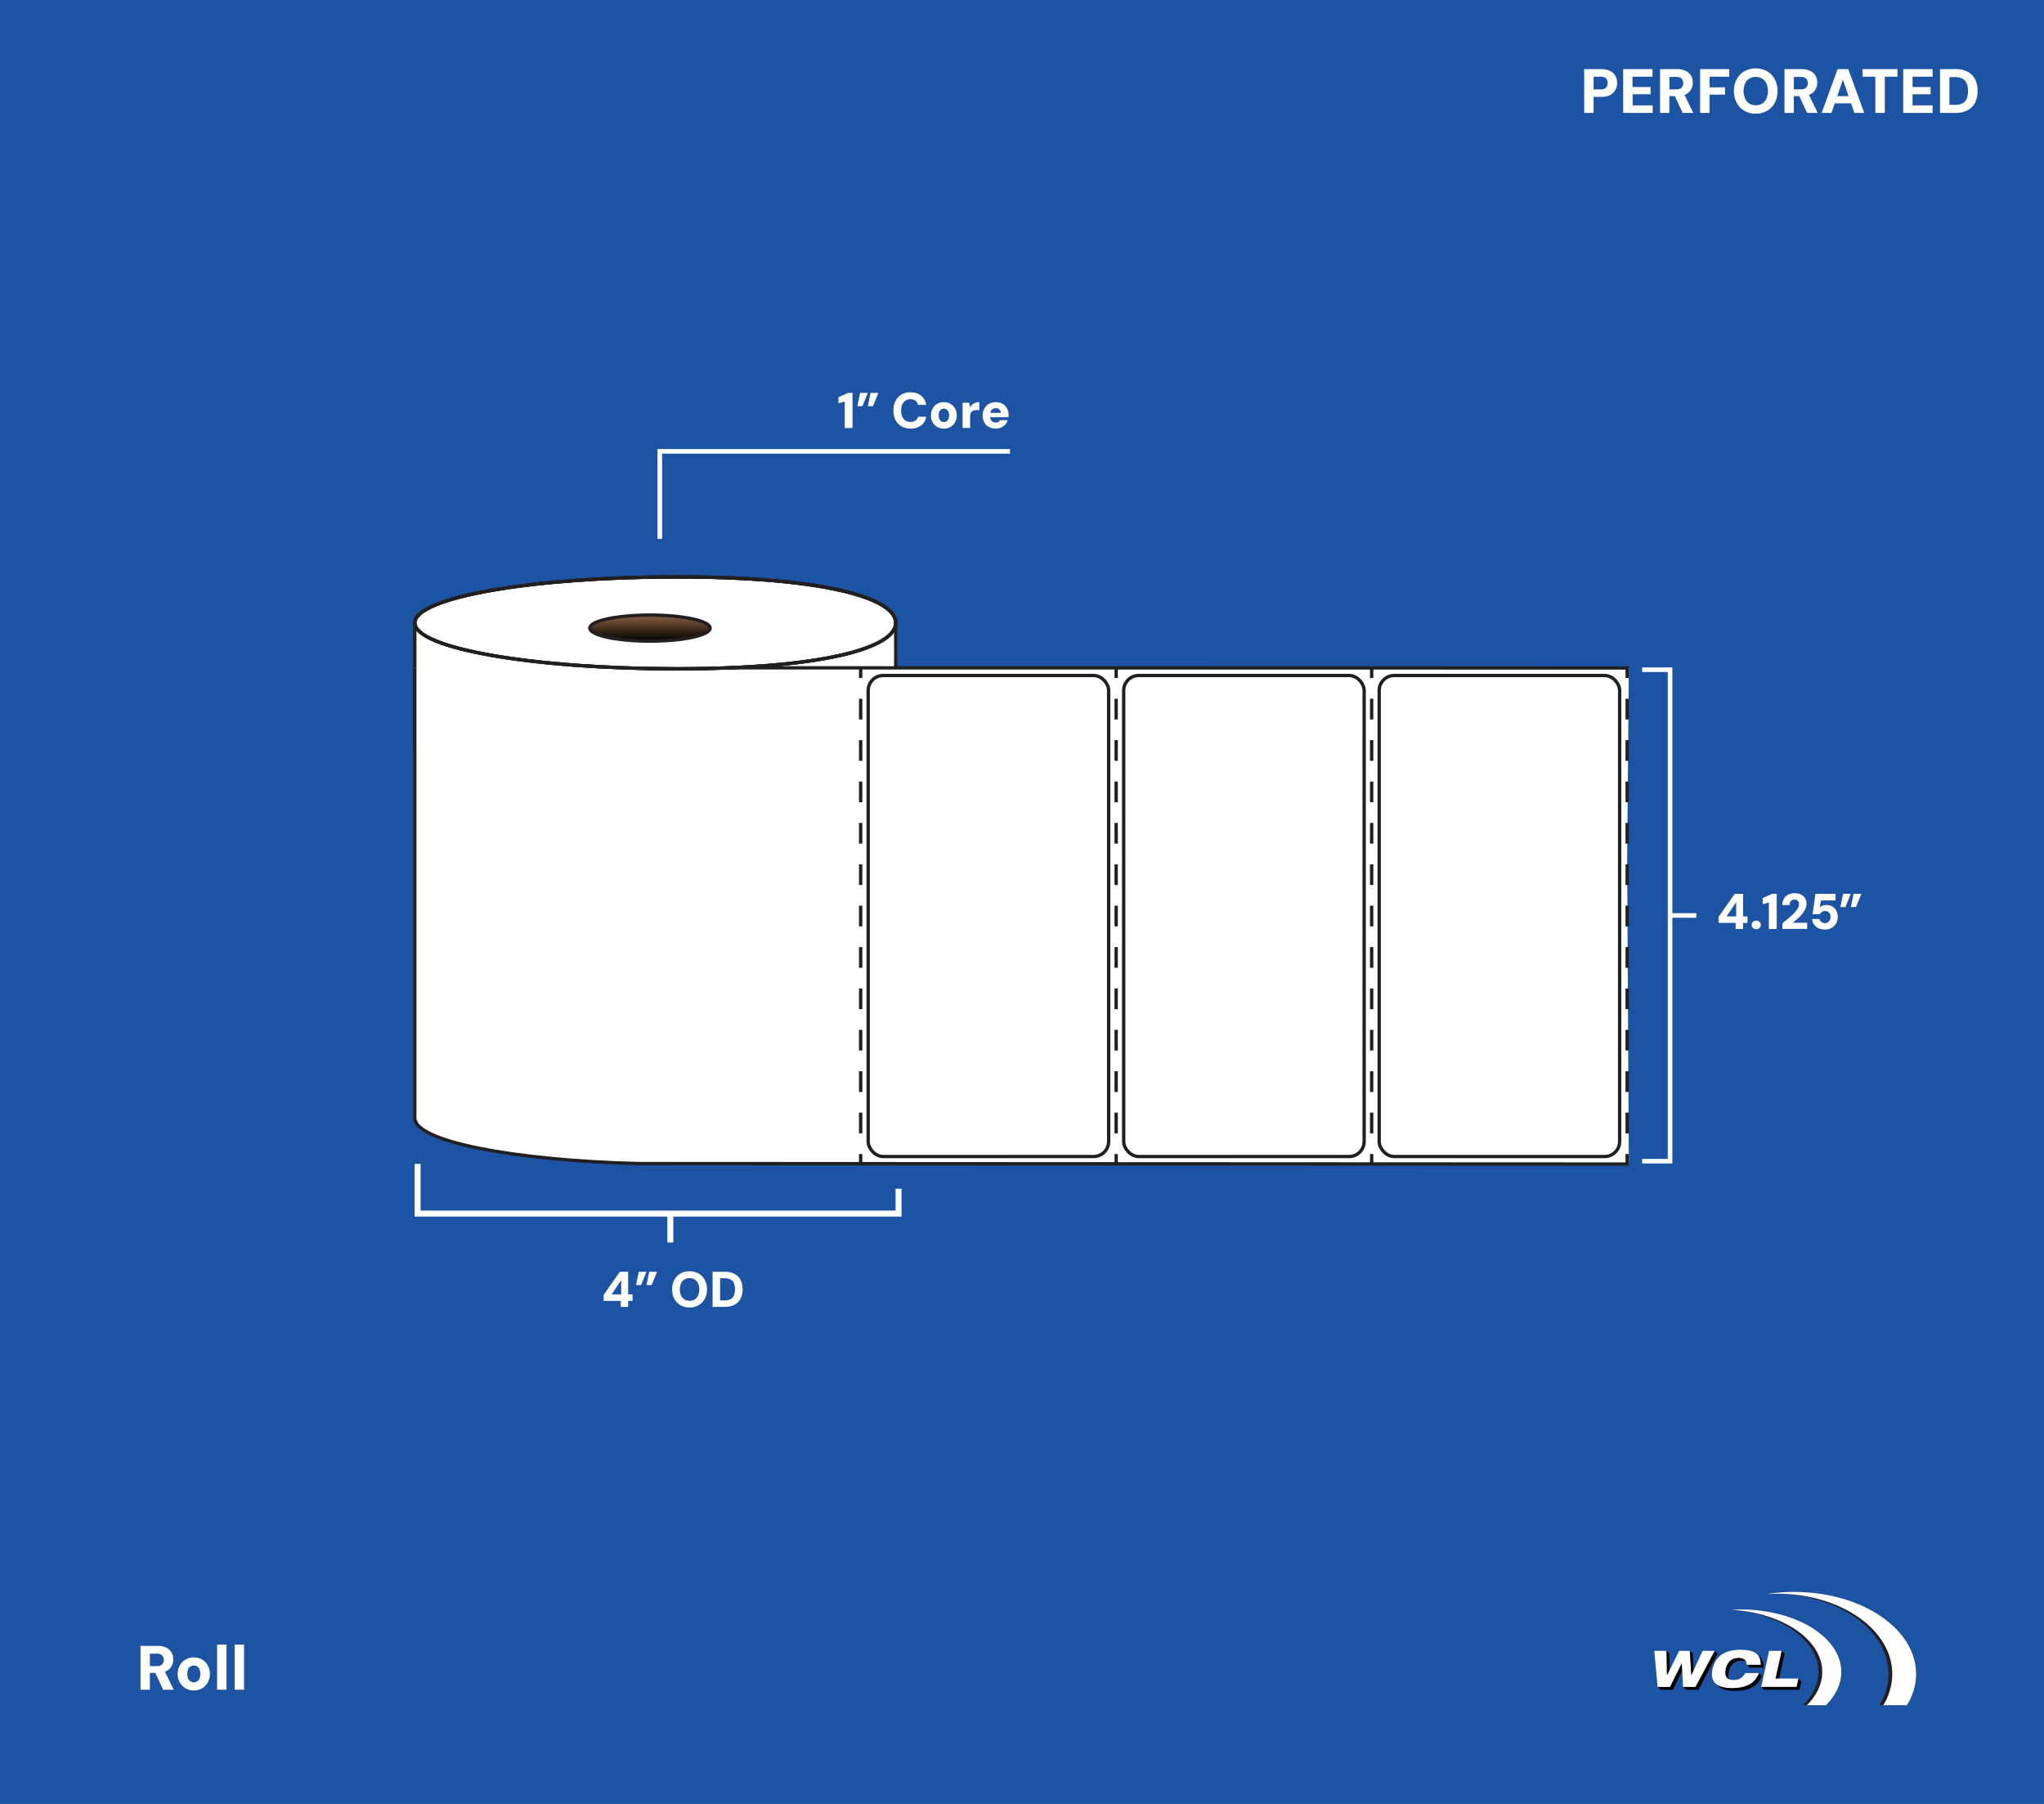
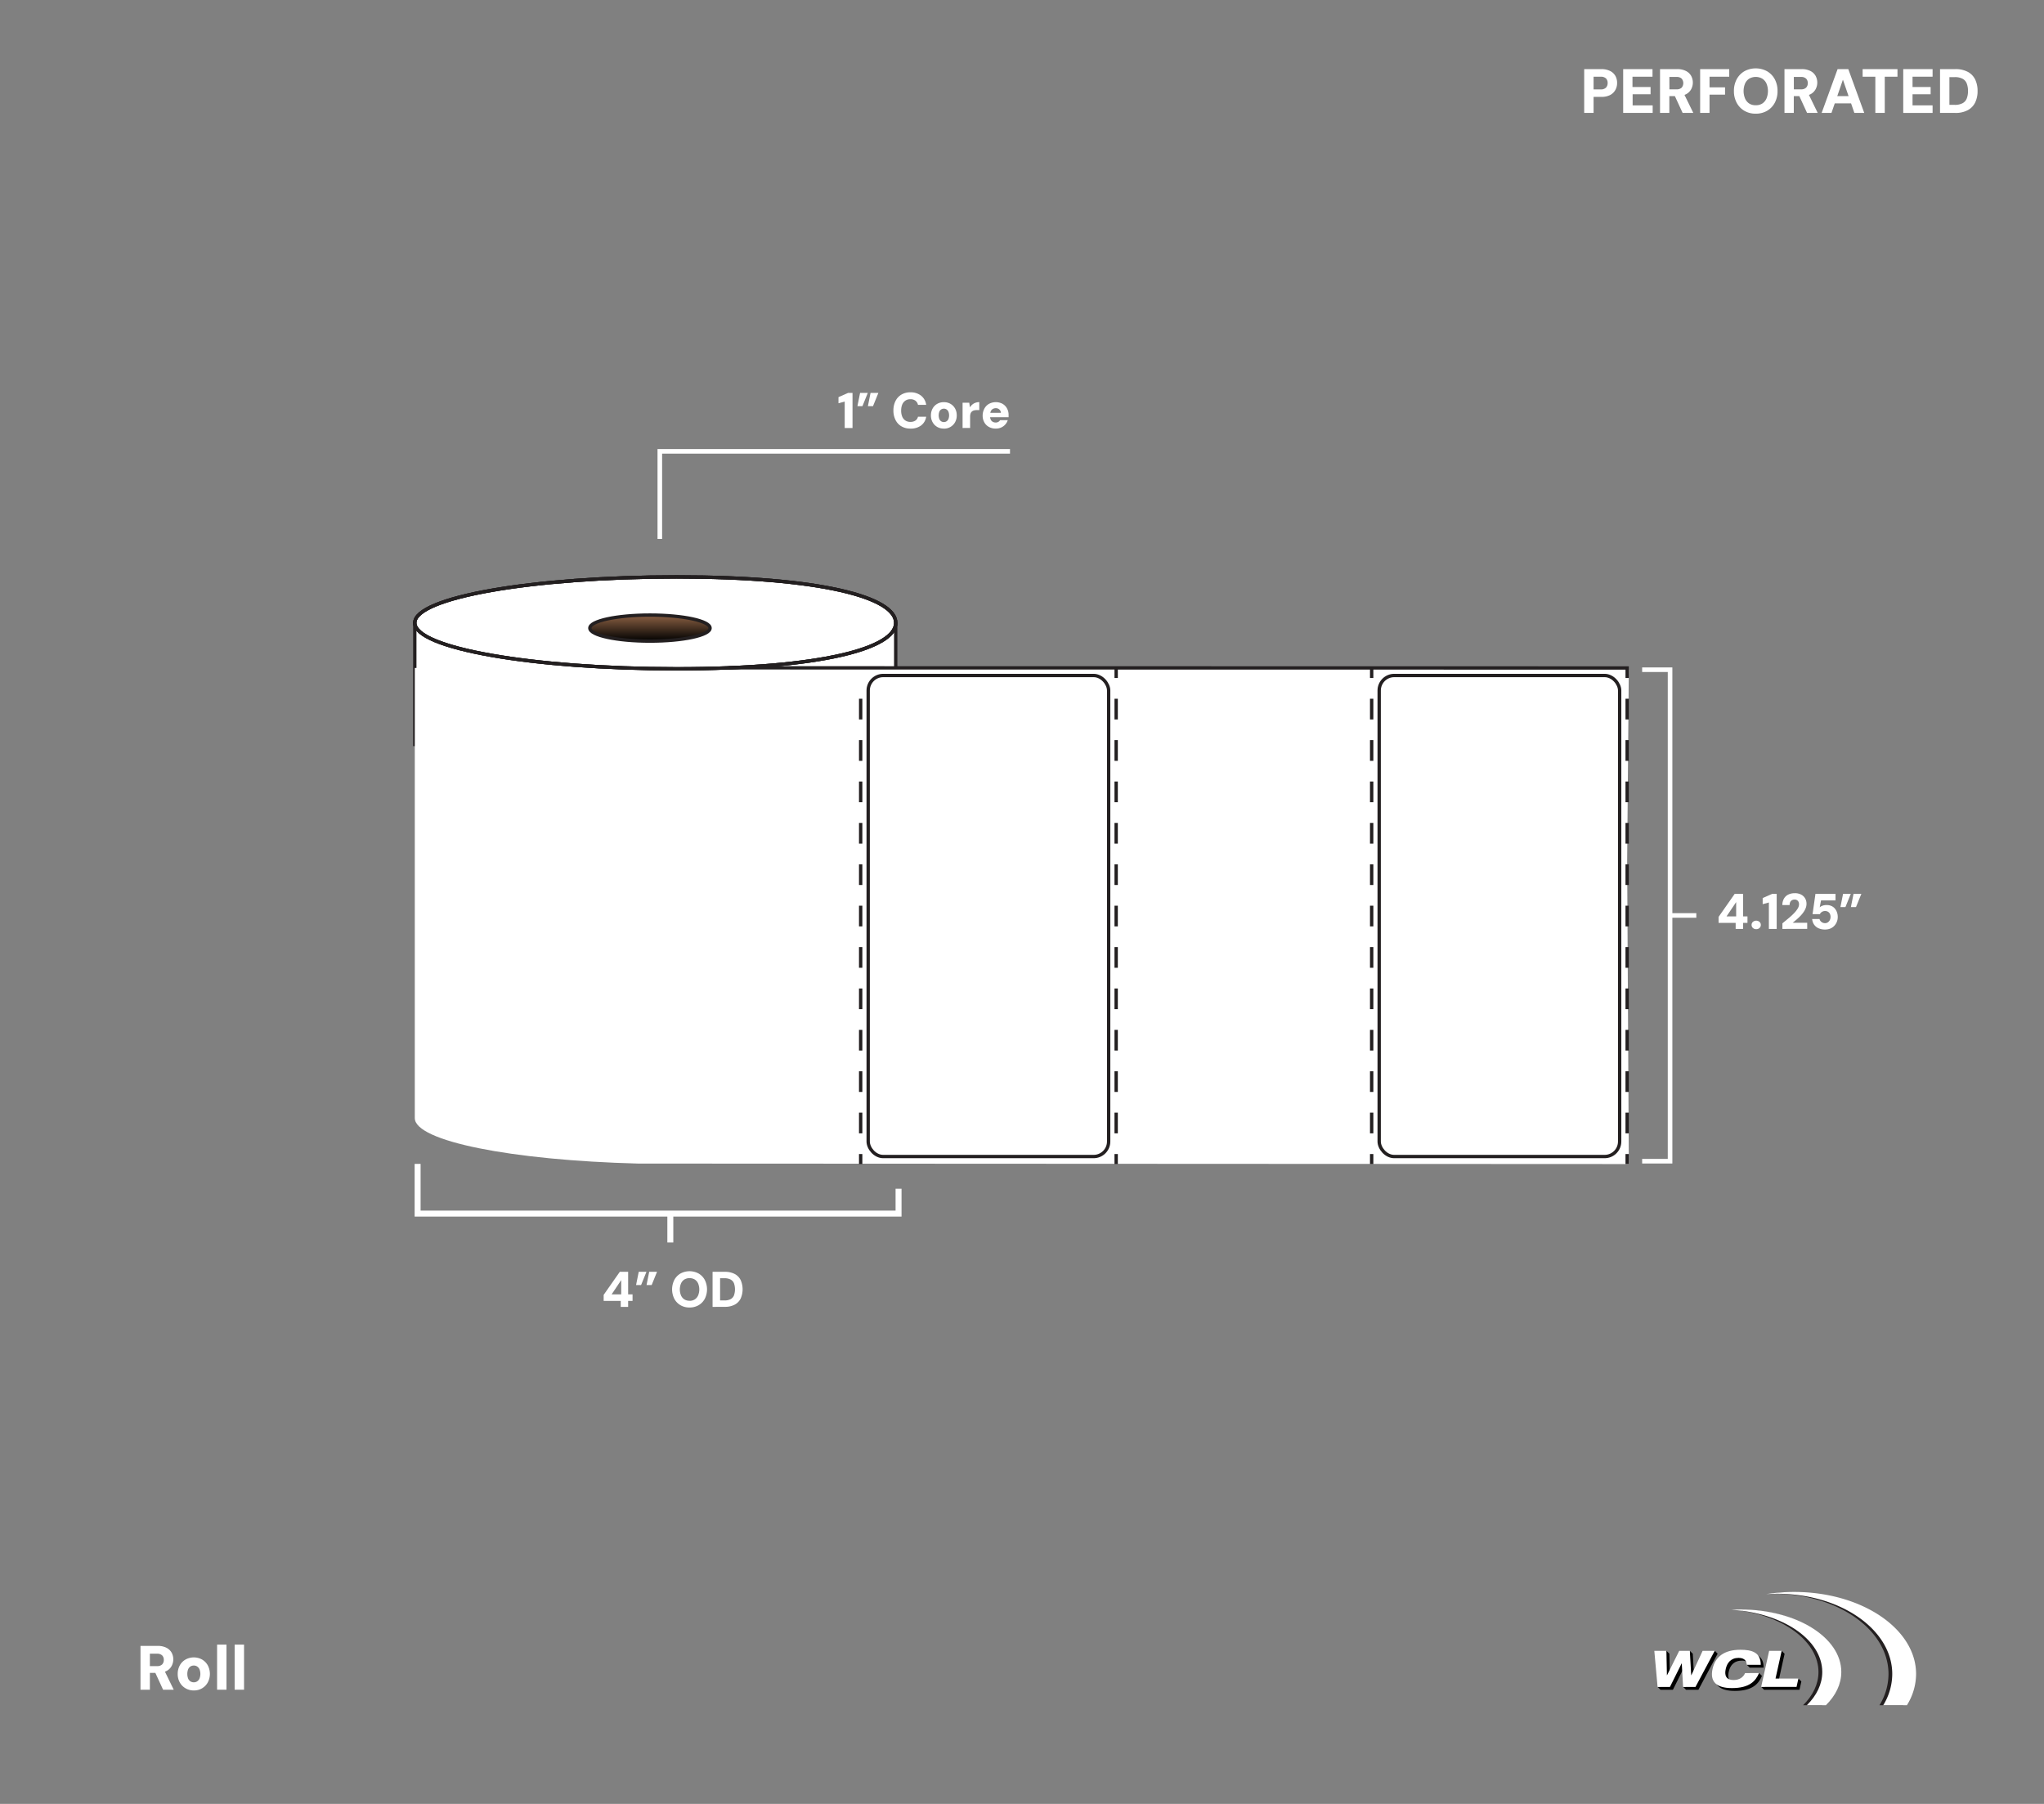
<svg xmlns="http://www.w3.org/2000/svg" viewBox="0 0 1224 1080" data-name="Layer 1" id="Layer_1">
  <rect x="0" y="0" width="1224" height="1080" fill="#808080" stroke="none" />
  <defs>
    <style>.cls-1{fill:#1d53a3;}.cls-2,.cls-6{fill:#fff;}.cls-3{fill:#231f20;}.cls-4,.cls-5,.cls-7,.cls-9{fill:none;}.cls-4,.cls-5{stroke:#fff;}.cls-4,.cls-5,.cls-6,.cls-7,.cls-8,.cls-9{stroke-miterlimit:10;}.cls-4{stroke-width:3.57px;}.cls-5{stroke-width:3.57px;}.cls-6,.cls-7,.cls-8,.cls-9{stroke:#231f20;stroke-width:2px;}.cls-8{fill:url(#linear-gradient);}.cls-9{stroke-dasharray:12.39 12.39;}</style>
    <linearGradient gradientUnits="userSpaceOnUse" y2="383.84" x2="389.21" y1="368.24" x1="389.21" id="linear-gradient">
      <stop stop-color="#8b6043" offset="0" />
      <stop offset="1" />
    </linearGradient>
  </defs>
-   <rect transform="translate(1152 -72) rotate(90)" height="1233" width="1089" y="-76.5" x="67.5" class="cls-1" />
  <path d="M84.13,1011.63V985.4H94.32a11.44,11.44,0,0,1,5.32,1.1,7.5,7.5,0,0,1,3.13,2.94,8.47,8.47,0,0,1,0,8,7.26,7.26,0,0,1-3.09,3,11.39,11.39,0,0,1-5.4,1.13H89.75v10.08Zm5.62-14.13H94a4.19,4.19,0,0,0,3.09-1,3.76,3.76,0,0,0,1-2.74,3.68,3.68,0,0,0-1-2.68,4.22,4.22,0,0,0-3.11-1H89.75Zm7.91,14.13-5.28-11.47h6.06l5.59,11.47Z" class="cls-2" />
  <path d="M116.05,1012.07a9.59,9.59,0,0,1-4.92-1.27,9.27,9.27,0,0,1-3.45-3.5,10.15,10.15,0,0,1-1.26-5.08,10.39,10.39,0,0,1,1.26-5.17,9,9,0,0,1,3.45-3.5,10.26,10.26,0,0,1,9.85,0,9.24,9.24,0,0,1,3.43,3.48,11,11,0,0,1,0,10.27,9.31,9.31,0,0,1-8.36,4.77Zm0-4.87a3.54,3.54,0,0,0,2-.56,3.82,3.82,0,0,0,1.41-1.68,7.66,7.66,0,0,0,0-5.55,3.9,3.9,0,0,0-1.41-1.69,3.62,3.62,0,0,0-2-.56,3.7,3.7,0,0,0-2,.56,3.8,3.8,0,0,0-1.39,1.69,8,8,0,0,0,0,5.55,3.72,3.72,0,0,0,1.39,1.68A3.61,3.61,0,0,0,116.05,1007.2Z" class="cls-2" />
  <path d="M130,1011.63v-27h5.62v27Z" class="cls-2" />
  <path d="M140.52,1011.63v-27h5.62v27Z" class="cls-2" />
  <path d="M1145.13,1002.23c0-27.13-32.51-49.39-72.57-48.71-5.48.09-4.34-.41-9.7.43,2.14-.14-2.82.23-.62.23,38,0,68.64,21.51,68.64,48.05a35.78,35.78,0,0,1-5.4,18.68h14.18A35.54,35.54,0,0,0,1145.13,1002.23Z" class="cls-3" />
  <path d="M1147.4,1002.23c0-27.13-32.68-49.13-73-49.13a108.92,108.92,0,0,0-16.68,1.29c2.14-.13,4.31-.21,6.5-.21,38.06,0,68.91,21.51,68.91,48.05a35.78,35.78,0,0,1-5.4,18.68h14.18A35.54,35.54,0,0,0,1147.4,1002.23Z" class="cls-2" />
  <path d="M1043.15,963.88v.5c26.29,4,45.8,19.06,45.8,36.63,0,7.32-3.38,14.15-9.22,19.9h11.4c5.84-5.76,9.23-12.58,9.23-19.9C1100.36,980.36,1076.36,963.88,1043.15,963.88Z" class="cls-3" />
  <path d="M1102.62,1001c0-20.66-26.93-37.4-60.15-37.4-1.93,0-3.83.07-5.7.17,30.54,1.79,54.45,17.78,54.45,37.23,0,7.32-3.38,14.15-9.22,19.9h11.4C1099.24,1015.15,1102.62,1008.33,1102.62,1001Z" class="cls-2" />
  <polygon points="1026.84 988.35 1025.11 990.08 1021.33 990.08 1014.58 1004.66 1014.51 1004.66 1013.68 990.08 1011.91 988.38 1011.85 990.08 1007.32 990.08 1000.02 1004.66 999.96 1004.66 999.66 990.08 997.93 988.35 997.19 989.08 997.19 990.08 992.42 990.08 994.22 1009.95 992.64 1009.95 994.38 1011.68 1001.78 1011.68 1008.8 997.61 1008.86 997.61 1009.56 1009.95 1007.92 1009.95 1009.65 1011.68 1017.05 1011.68 1028.57 990.08 1026.84 988.35" />
  <path d="M1051.65,1003.36h-4.85a6.94,6.94,0,0,1-6.81,4.15c-4.85,0-5.56-3.06-4.77-6.63s3-6.63,7.71-6.63a4.81,4.81,0,0,1,3.92,1.43l-.81,1,1.73,1.73,0,0h8.35c0-7.47-5.32-9-12.18-9-9.77,0-15.08,4.24-16.68,11.47-1.65,7.44,2.09,11.47,11.6,11.47,10.65,0,14.28-4.33,16.23-9l-1.74-1.73Z" />
  <polygon points="1078.63 1006.66 1076.93 1004.96 1076.1 1006.66 1065 1006.66 1068.67 990.08 1068.6 990.08 1066.9 988.38 1065.8 990.08 1061.17 990.08 1056.78 1009.95 1054.66 1009.95 1056.39 1011.68 1077.59 1011.68 1078.7 1006.66 1078.63 1006.66" />
  <path d="M990.65,988.38h7.24l.3,14.59h.07l7.29-14.59h6.36l.83,14.59h.07l6.75-14.59h7.25l-11.52,21.6h-7.41l-.79-14.07H1007l-7,14.07h-7.4Z" class="cls-2" />
  <path d="M1053.35,1001.66c-1.95,4.66-5.58,9-16.23,9-9.51,0-13.25-4-11.6-11.47,1.6-7.23,6.91-11.47,16.68-11.47,6.86,0,12.2,1.52,12.18,9H1046c-.1-1.54-.63-4.14-4.88-4.14-4.69,0-6.91,3.05-7.7,6.62s-.08,6.63,4.77,6.63c3.37,0,5.74-1.63,6.8-4.15Z" class="cls-2" />
  <path d="M1059.41,988.38h7.49l-3.67,16.58h13.7l-1.11,5h-21.19Z" class="cls-2" />
  <path d="M1039.36,556.14v-3.6h-10.23v-3.6l9.66-13.8h5v13.5h2.64v3.9h-2.64v3.6Zm-5.46-7.5h5.76v-8.55Z" class="cls-2" />
  <path d="M1051.66,556.29a2.75,2.75,0,0,1-2-.74,2.38,2.38,0,0,1-.77-1.78,2.43,2.43,0,0,1,.77-1.82,3.05,3.05,0,0,1,4,0,2.42,2.42,0,0,1,.76,1.82,2.37,2.37,0,0,1-.76,1.78A2.73,2.73,0,0,1,1051.66,556.29Z" class="cls-2" />
  <path d="M1059.25,556.14V540.33l-3.72,1v-3.66l5.7-2.52h2.7v21Z" class="cls-2" />
  <path d="M1067.35,556.14v-3.33l3.62-3a40.76,40.76,0,0,0,3.21-2.93,16.34,16.34,0,0,0,2.28-2.85,5.12,5.12,0,0,0,.85-2.68,3.29,3.29,0,0,0-.3-1.4,2.36,2.36,0,0,0-.88-1,2.78,2.78,0,0,0-1.52-.37,3,3,0,0,0-1.62.42,2.48,2.48,0,0,0-1,1.15,4.3,4.3,0,0,0-.32,1.7h-4.35a7.8,7.8,0,0,1,1.05-4,6,6,0,0,1,2.66-2.34,8.82,8.82,0,0,1,3.67-.75,8,8,0,0,1,3.9.85,5.92,5.92,0,0,1,2.37,2.28,6.37,6.37,0,0,1,.81,3.2,7.16,7.16,0,0,1-.49,2.62,11.38,11.38,0,0,1-1.34,2.46,19.14,19.14,0,0,1-1.9,2.28c-.71.73-1.46,1.43-2.24,2.1s-1.55,1.31-2.31,1.91h8.7v3.66Z" class="cls-2" />
  <path d="M1092.91,556.5a9.26,9.26,0,0,1-4.05-.81,6.31,6.31,0,0,1-2.61-2.24,6.86,6.86,0,0,1-1.08-3.25h4.41a3.08,3.08,0,0,0,1.11,1.74,3.35,3.35,0,0,0,2.22.75,2.9,2.9,0,0,0,1.68-.5,3.57,3.57,0,0,0,1.16-1.35,4.12,4.12,0,0,0,.43-1.9,3.93,3.93,0,0,0-.43-1.91,3,3,0,0,0-1.16-1.2,3.3,3.3,0,0,0-1.65-.4,3.35,3.35,0,0,0-2,.57,3.2,3.2,0,0,0-1.16,1.32h-4.38l1.74-12.18h12v3.93h-8.67l-.78,4.17a4.4,4.4,0,0,1,1.7-1,6.78,6.78,0,0,1,2.35-.39,7.07,7.07,0,0,1,3,.58,5.78,5.78,0,0,1,2.09,1.61,7.22,7.22,0,0,1,1.24,2.28,8.2,8.2,0,0,1,.42,2.61,7.76,7.76,0,0,1-.6,3.1,7.59,7.59,0,0,1-1.6,2.4,7,7,0,0,1-2.4,1.56A8.11,8.11,0,0,1,1092.91,556.5Z" class="cls-2" />
  <path d="M1108.3,535.14l-3.21,7.92h-3l1.59-7.92Zm6.33,0-3.21,7.92h-3.06l1.59-7.92Z" class="cls-2" />
  <path d="M505.83,256.24V240.43l-3.72,1v-3.66l5.7-2.52h2.7v21Z" class="cls-2" />
  <path d="M519.66,235.24l-3.21,7.92h-3l1.59-7.92Zm6.33,0-3.21,7.92h-3.06l1.59-7.92Z" class="cls-2" />
  <path d="M545.22,256.6a10.48,10.48,0,0,1-5.45-1.37,9.07,9.07,0,0,1-3.52-3.81A12.33,12.33,0,0,1,535,245.8a12.51,12.51,0,0,1,1.23-5.69,9.26,9.26,0,0,1,3.52-3.84,10.3,10.3,0,0,1,5.45-1.39,10,10,0,0,1,6.36,2,8.35,8.35,0,0,1,3.06,5.49h-4.92a4.14,4.14,0,0,0-1.53-2.48,4.89,4.89,0,0,0-3-.88,5.28,5.28,0,0,0-3,.84,5.21,5.21,0,0,0-1.89,2.35,9.31,9.31,0,0,0-.64,3.65,9.05,9.05,0,0,0,.64,3.58,5.13,5.13,0,0,0,1.89,2.34,5.35,5.35,0,0,0,3,.83,5.29,5.29,0,0,0,3-.8,3.69,3.69,0,0,0,1.53-2.29h4.92a8,8,0,0,1-3.06,5.23A10.17,10.17,0,0,1,545.22,256.6Z" class="cls-2" />
  <path d="M565.23,256.6a7.72,7.72,0,0,1-4-1,7.38,7.38,0,0,1-2.76-2.81,8.09,8.09,0,0,1-1-4.06,8.35,8.35,0,0,1,1-4.14,7.24,7.24,0,0,1,2.76-2.81,7.81,7.81,0,0,1,4-1,7.67,7.67,0,0,1,3.94,1,7.44,7.44,0,0,1,2.75,2.79,8.19,8.19,0,0,1,1,4.13,8.06,8.06,0,0,1-1,4.09,7.46,7.46,0,0,1-6.69,3.83Zm0-3.9a2.85,2.85,0,0,0,1.57-.45,3.11,3.11,0,0,0,1.13-1.35,6.08,6.08,0,0,0,0-4.44,3.11,3.11,0,0,0-1.13-1.35,2.85,2.85,0,0,0-1.57-.45,2.94,2.94,0,0,0-1.61.45,3,3,0,0,0-1.11,1.35,6.36,6.36,0,0,0,0,4.44,3,3,0,0,0,1.11,1.35A2.94,2.94,0,0,0,565.23,252.7Z" class="cls-2" />
  <path d="M576.42,256.24V241.12h4l.39,2.76a7.07,7.07,0,0,1,1.41-1.65,6.13,6.13,0,0,1,1.86-1.08,6.68,6.68,0,0,1,2.34-.39v4.77h-1.53a6.21,6.21,0,0,0-1.62.19,3.29,3.29,0,0,0-1.26.65,2.7,2.7,0,0,0-.81,1.21,5.81,5.81,0,0,0-.27,1.91v6.75Z" class="cls-2" />
  <path d="M596.28,256.6a8.32,8.32,0,0,1-4.1-1,7,7,0,0,1-2.74-2.73,8.05,8.05,0,0,1-1-4,8.84,8.84,0,0,1,1-4.17,7.1,7.1,0,0,1,2.74-2.88,8.67,8.67,0,0,1,8.12-.08,7,7,0,0,1,2.67,2.69,7.89,7.89,0,0,1,1,3.93c0,.2,0,.42,0,.67s0,.51,0,.77H591.63v-2.64h7.74a2.93,2.93,0,0,0-.93-2,3,3,0,0,0-2.13-.78,3.48,3.48,0,0,0-1.77.45,3,3,0,0,0-1.22,1.36,5.37,5.37,0,0,0-.43,2.3v.87a4.31,4.31,0,0,0,.39,1.87,2.85,2.85,0,0,0,1.17,1.28,3.48,3.48,0,0,0,1.77.45,3.07,3.07,0,0,0,1.66-.41,3,3,0,0,0,1-1h4.59a6.93,6.93,0,0,1-1.44,2.55,7.34,7.34,0,0,1-2.48,1.84A7.7,7.7,0,0,1,596.28,256.6Z" class="cls-2" />
  <path d="M371.72,782.44v-3.6H361.49v-3.6l9.66-13.8h5v13.5h2.64v3.9h-2.64v3.6Zm-5.46-7.5H372v-8.55Z" class="cls-2" />
  <path d="M387.11,761.44l-3.21,7.92h-3l1.59-7.92Zm6.33,0-3.21,7.92h-3.06l1.59-7.92Z" class="cls-2" />
  <path d="M412.91,782.8a10.49,10.49,0,0,1-5.43-1.38,9.8,9.8,0,0,1-3.68-3.82,12.69,12.69,0,0,1,0-11.31,9.83,9.83,0,0,1,3.68-3.83,11.39,11.39,0,0,1,10.87,0,9.78,9.78,0,0,1,3.69,3.83,12.6,12.6,0,0,1,0,11.31,9.76,9.76,0,0,1-3.69,3.82A10.55,10.55,0,0,1,412.91,782.8Zm0-4a5.65,5.65,0,0,0,3.13-.84,5.56,5.56,0,0,0,2-2.35,9.44,9.44,0,0,0,0-7.23,5.48,5.48,0,0,0-2-2.34,6.24,6.24,0,0,0-6.22,0,5.43,5.43,0,0,0-2,2.34,9.44,9.44,0,0,0,0,7.23,5.52,5.52,0,0,0,2,2.35A5.63,5.63,0,0,0,412.91,778.75Z" class="cls-2" />
  <path d="M426.71,782.44v-21H434a12.48,12.48,0,0,1,6,1.31,8.23,8.23,0,0,1,3.54,3.66,13.71,13.71,0,0,1,0,11,8.31,8.31,0,0,1-3.54,3.67,12.36,12.36,0,0,1-6,1.32Zm4.5-3.87h2.52a7.77,7.77,0,0,0,3.81-.79,4.39,4.39,0,0,0,2-2.28,11.1,11.1,0,0,0,0-7.14,4.39,4.39,0,0,0-2-2.28,7.76,7.76,0,0,0-3.81-.8h-2.52Z" class="cls-2" />
  <polygon points="983.36 402.33 983.36 399.59 998.7 399.59 1001.45 399.59 1001.45 402.33 1001.45 693.84 1001.45 696.59 998.7 696.59 983.36 696.59 983.36 693.84 998.7 693.84 998.7 402.33 983.36 402.33" class="cls-2" />
  <polyline points="1015.8 549.46 1000.43 549.46 1000.43 546.71 1015.8 546.71 1015.8 549.46" class="cls-2" />
  <polygon points="604.81 271.6 604.81 268.85 602.06 268.85 396.49 268.85 393.74 268.85 393.74 271.6 393.74 322.65 396.49 322.65 396.49 271.6 602.06 271.6 604.81 271.6" class="cls-2" />
  <polyline points="250.08 696.82 250.08 726.58 538.08 726.58 538.08 711.7" class="cls-4" />
  <line y2="743.88" x2="401.41" y1="726.58" x1="401.41" class="cls-5" />
  <polygon points="536.38 373.97 536.38 456.5 248.39 445.73 248.39 373.42 536.38 373.97" class="cls-6" />
-   <path d="M248.39,399.92V669.41c0,13.82,58,25.25,133.67,27.22l593.32.29-1-181.22,1-115.78H389.21" class="cls-2" />
+   <path d="M248.39,399.92V669.41c0,13.82,58,25.25,133.67,27.22l593.32.29-1-181.22,1-115.78" class="cls-2" />
  <path d="M405.22,400.42c86.62,0,131.17-12.32,131.17-27.52s-44.55-27.51-131.17-27.51S248.39,357.71,248.39,372.9,318.61,400.42,405.22,400.42Z" class="cls-6" />
  <path d="M405.22,400.41c86.62,0,131.17-12.31,131.17-27.51s-44.55-27.51-131.17-27.51S248.39,357.71,248.39,372.9,318.61,400.41,405.22,400.41Z" class="cls-7" />
  <ellipse ry="7.8" rx="36" cy="376.04" cx="389.21" class="cls-8" />
  <path d="M405.22,400.42c86.62,0,131.17-12.32,131.17-27.52s-44.55-27.51-131.17-27.51S248.39,357.71,248.39,372.9,318.61,400.42,405.22,400.42Z" class="cls-7" />
  <rect rx="9" height="288" width="144" y="404.42" x="825.89" class="cls-6" />
-   <rect rx="9" height="288" width="144" y="404.42" x="672.89" class="cls-6" />
  <rect rx="9" height="288" width="144" y="404.42" x="519.89" class="cls-6" />
  <line y2="399.83" x2="436.37" y1="399.92" x1="975.38" class="cls-7" />
-   <path d="M248.38,399.92V669.41c0,13.82,58.05,25.25,133.68,27.22l593.32.29" class="cls-7" />
  <line y2="690.92" x2="974.39" y1="696.92" x1="974.39" class="cls-7" />
  <line y2="412.12" x2="974.39" y1="678.53" x1="974.39" class="cls-9" />
  <line y2="399.92" x2="974.39" y1="405.92" x1="974.39" class="cls-7" />
  <line y2="690.92" x2="821.39" y1="696.92" x1="821.39" class="cls-7" />
  <line y2="412.12" x2="821.39" y1="678.53" x1="821.39" class="cls-9" />
  <line y2="399.92" x2="821.39" y1="405.92" x1="821.39" class="cls-7" />
  <line y2="690.92" x2="668.39" y1="696.92" x1="668.39" class="cls-7" />
  <line y2="412.12" x2="668.39" y1="678.53" x1="668.39" class="cls-9" />
  <line y2="399.92" x2="668.39" y1="405.92" x1="668.39" class="cls-7" />
  <line y2="690.92" x2="515.39" y1="696.92" x1="515.39" class="cls-7" />
  <line y2="412.12" x2="515.39" y1="678.53" x1="515.39" class="cls-9" />
-   <line y2="399.92" x2="515.39" y1="405.92" x1="515.39" class="cls-7" />
  <path d="M948.66,67.61V41.38h10.15a11.54,11.54,0,0,1,5.36,1.11,7.41,7.41,0,0,1,3.19,3,8.52,8.52,0,0,1,1,4.29,8.34,8.34,0,0,1-1,4,7.66,7.66,0,0,1-3.1,3.08A11.22,11.22,0,0,1,958.81,58h-4.53v9.59Zm5.62-14.09h4.2a4.23,4.23,0,0,0,3.22-1.05,3.9,3.9,0,0,0,1-2.77,3.78,3.78,0,0,0-1-2.76,4.39,4.39,0,0,0-3.22-1h-4.2Z" class="cls-2" />
  <path d="M972,67.61V41.38h17.57v4.53h-12V52.1h10.83v4.34H977.66v6.64h12v4.53Z" class="cls-2" />
  <path d="M994.07,67.61V41.38h10.19a11.31,11.31,0,0,1,5.32,1.11,7.38,7.38,0,0,1,3.13,2.94,8.47,8.47,0,0,1,0,8,7.32,7.32,0,0,1-3.09,3,11.39,11.39,0,0,1-5.4,1.12h-4.57V67.61Zm5.62-14.13h4.23a4.18,4.18,0,0,0,3.1-1,4.22,4.22,0,0,0,0-5.41,4.23,4.23,0,0,0-3.12-1h-4.23Zm7.91,14.13-5.29-11.47h6.07L1014,67.61Z" class="cls-2" />
  <path d="M1018.09,67.61V41.38h17.42v4.53h-11.8v6.37H1033v4.39h-9.29V67.61Z" class="cls-2" />
  <path d="M1051.36,68.06a13.19,13.19,0,0,1-6.78-1.72,12.27,12.27,0,0,1-4.59-4.78,14.54,14.54,0,0,1-1.67-7.07,14.53,14.53,0,0,1,1.67-7.06,12.27,12.27,0,0,1,4.59-4.78,14.26,14.26,0,0,1,13.58,0,12.25,12.25,0,0,1,4.61,4.78,14.53,14.53,0,0,1,1.66,7.06,14.54,14.54,0,0,1-1.66,7.07,12.25,12.25,0,0,1-4.61,4.78A13.29,13.29,0,0,1,1051.36,68.06Zm0-5.06a7,7,0,0,0,3.91-1A6.94,6.94,0,0,0,1057.8,59a11.78,11.78,0,0,0,0-9,6.77,6.77,0,0,0-2.53-2.92,7.84,7.84,0,0,0-7.77,0A6.75,6.75,0,0,0,1045,50a11.78,11.78,0,0,0,0,9A6.92,6.92,0,0,0,1047.5,62,7,7,0,0,0,1051.36,63Z" class="cls-2" />
  <path d="M1068.59,67.61V41.38h10.2a11.27,11.27,0,0,1,5.31,1.11,7.32,7.32,0,0,1,3.13,2.94,8.47,8.47,0,0,1,0,8,7.32,7.32,0,0,1-3.09,3,11.38,11.38,0,0,1-5.39,1.12h-4.58V67.61Zm5.62-14.13h4.24a4.14,4.14,0,0,0,3.09-1,3.72,3.72,0,0,0,1-2.73,3.64,3.64,0,0,0-1-2.68,4.22,4.22,0,0,0-3.11-1h-4.24Zm7.91,14.13-5.28-11.47h6.07l5.58,11.47Z" class="cls-2" />
  <path d="M1090.85,67.61l9.55-26.23h6.41l9.55,26.23h-5.92l-6.85-19.9-6.86,19.9Zm4.16-5.73,1.46-4.35h13.79l1.42,4.35Z" class="cls-2" />
  <path d="M1123,67.61V45.91h-7.61V41.38h20.87v4.53h-7.61v21.7Z" class="cls-2" />
  <path d="M1139.71,67.61V41.38h17.57v4.53h-12V52.1h10.83v4.34h-10.83v6.64h12v4.53Z" class="cls-2" />
  <path d="M1161.74,67.61V41.38h9.06a15.55,15.55,0,0,1,7.55,1.63,10.34,10.34,0,0,1,4.43,4.57,15.56,15.56,0,0,1,1.44,6.91,15.46,15.46,0,0,1-1.44,6.88,10.44,10.44,0,0,1-4.43,4.59,15.43,15.43,0,0,1-7.55,1.65Zm5.62-4.83h3.14a9.71,9.71,0,0,0,4.76-1,5.44,5.44,0,0,0,2.49-2.84,12.09,12.09,0,0,0,.74-4.45,12.12,12.12,0,0,0-.74-4.47,5.42,5.42,0,0,0-2.49-2.85,9.72,9.72,0,0,0-4.76-1h-3.14Z" class="cls-2" />
</svg>